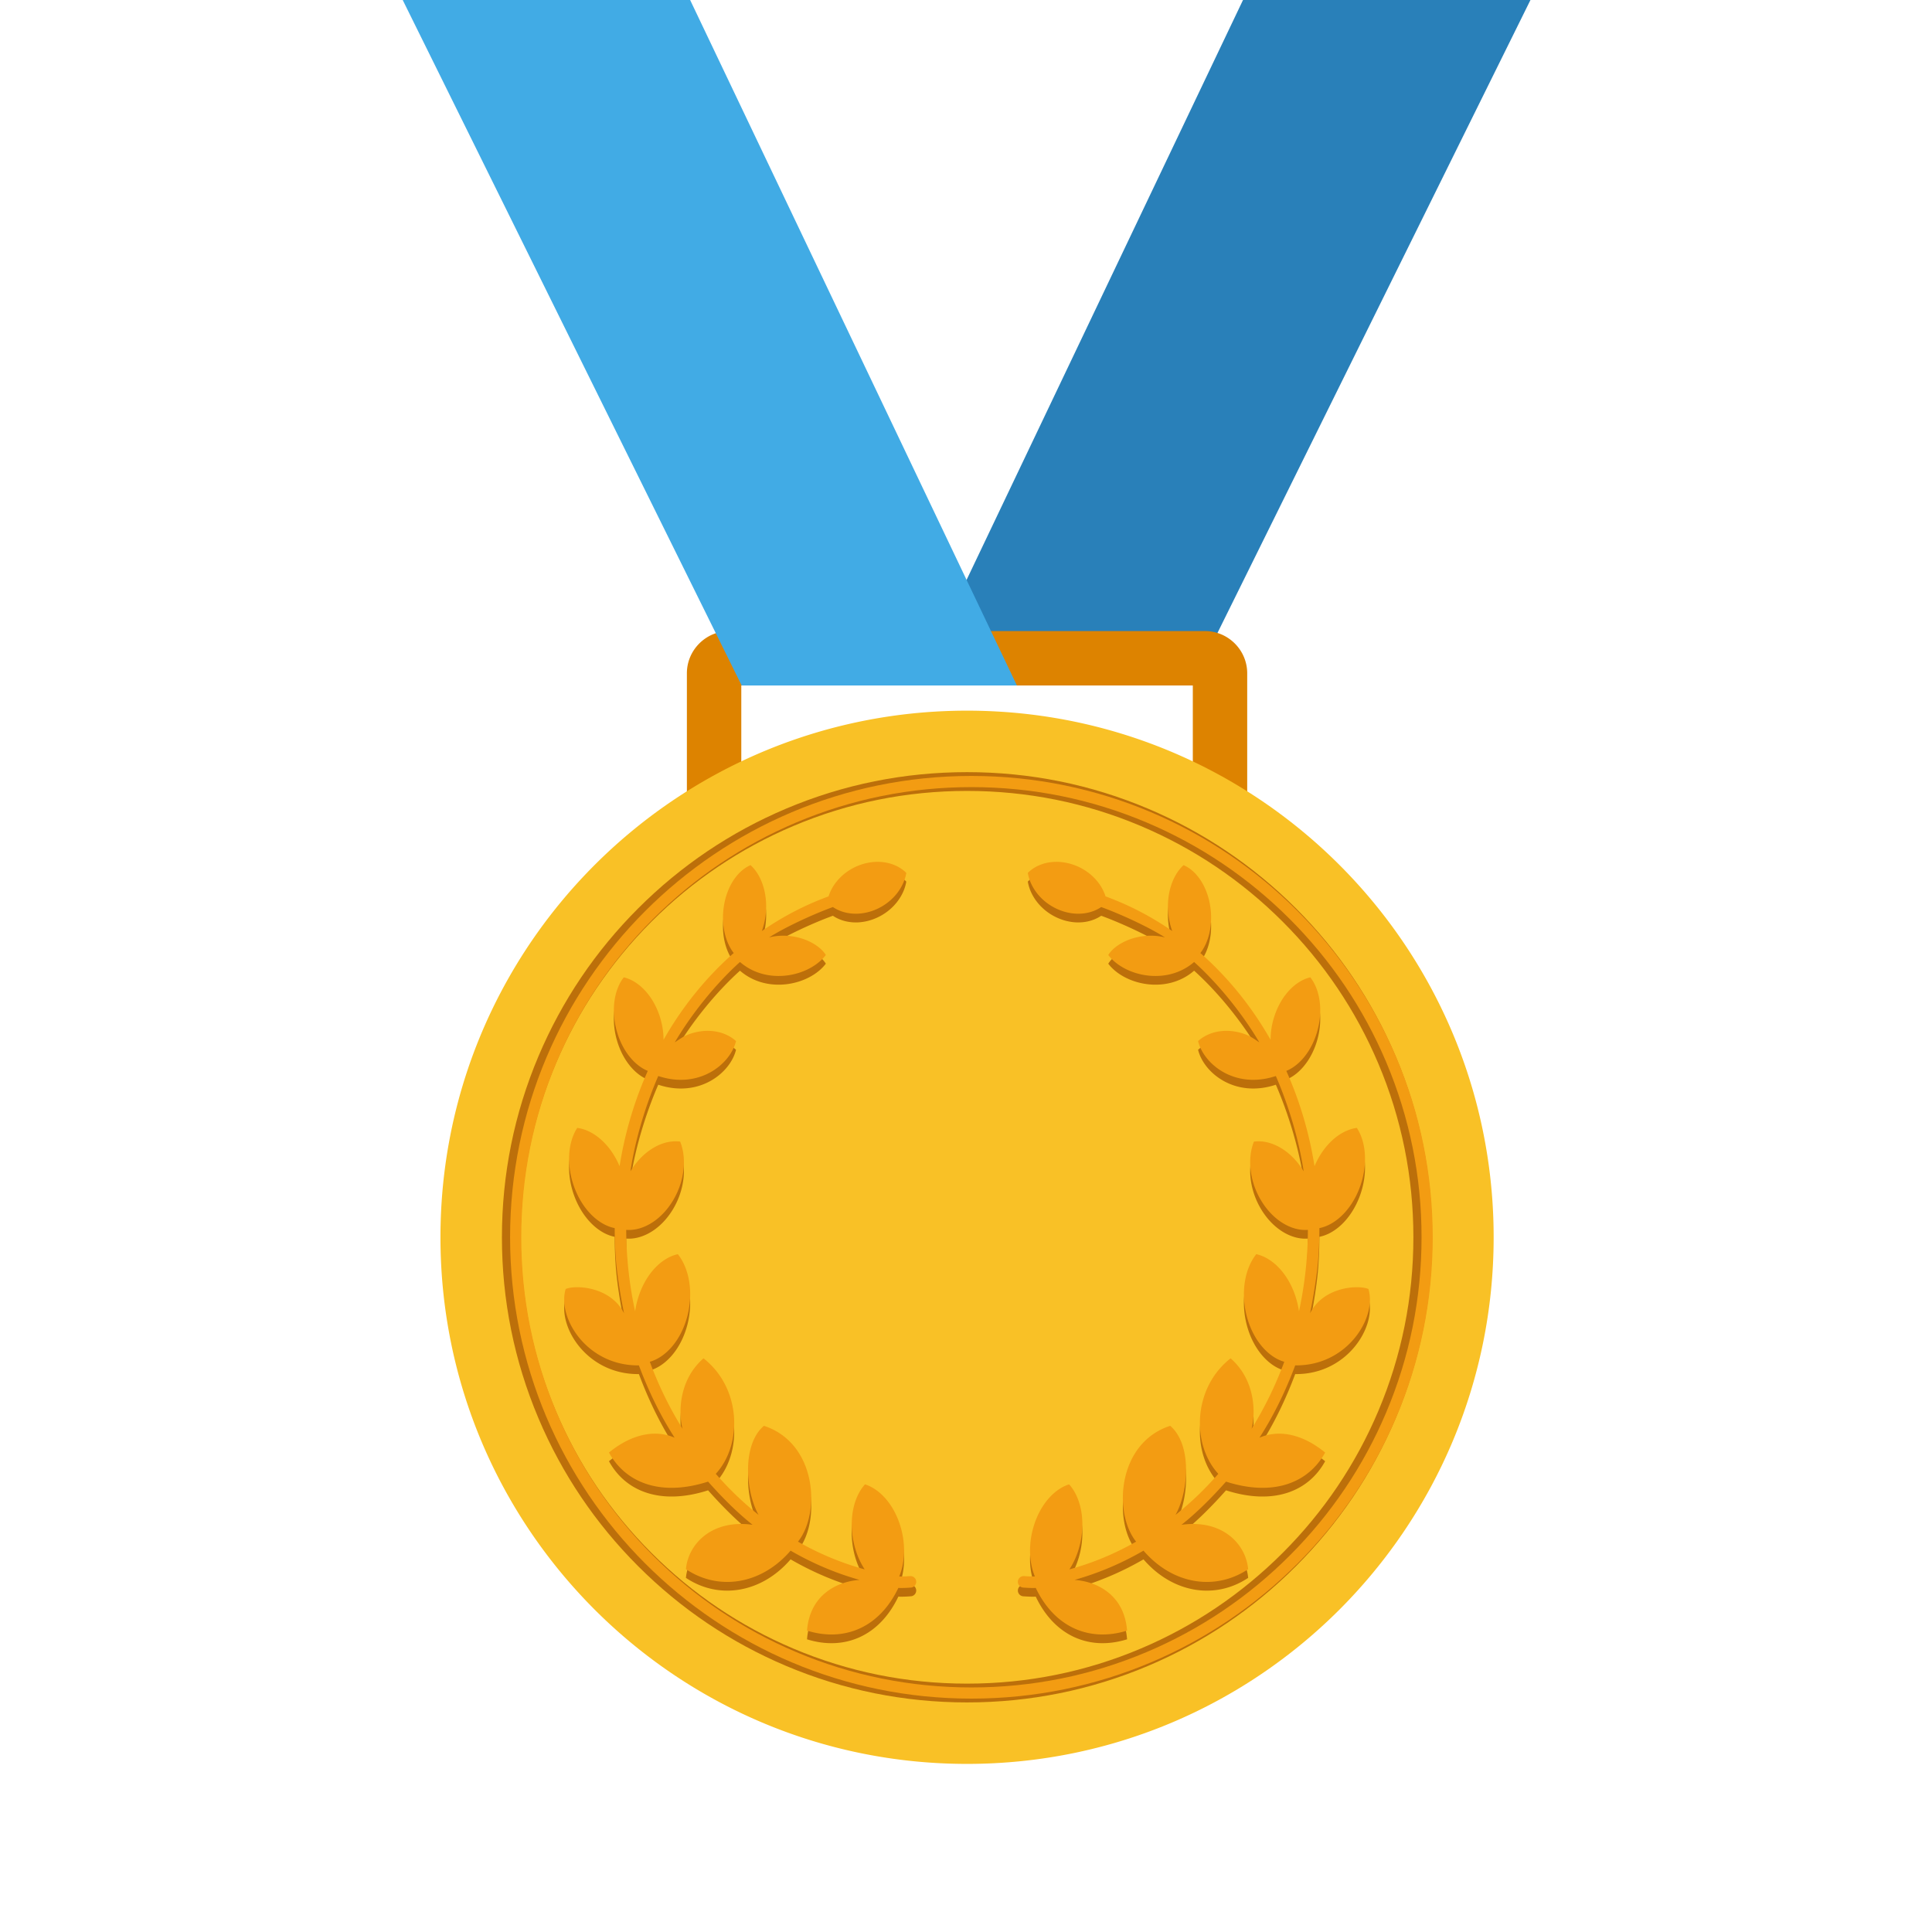
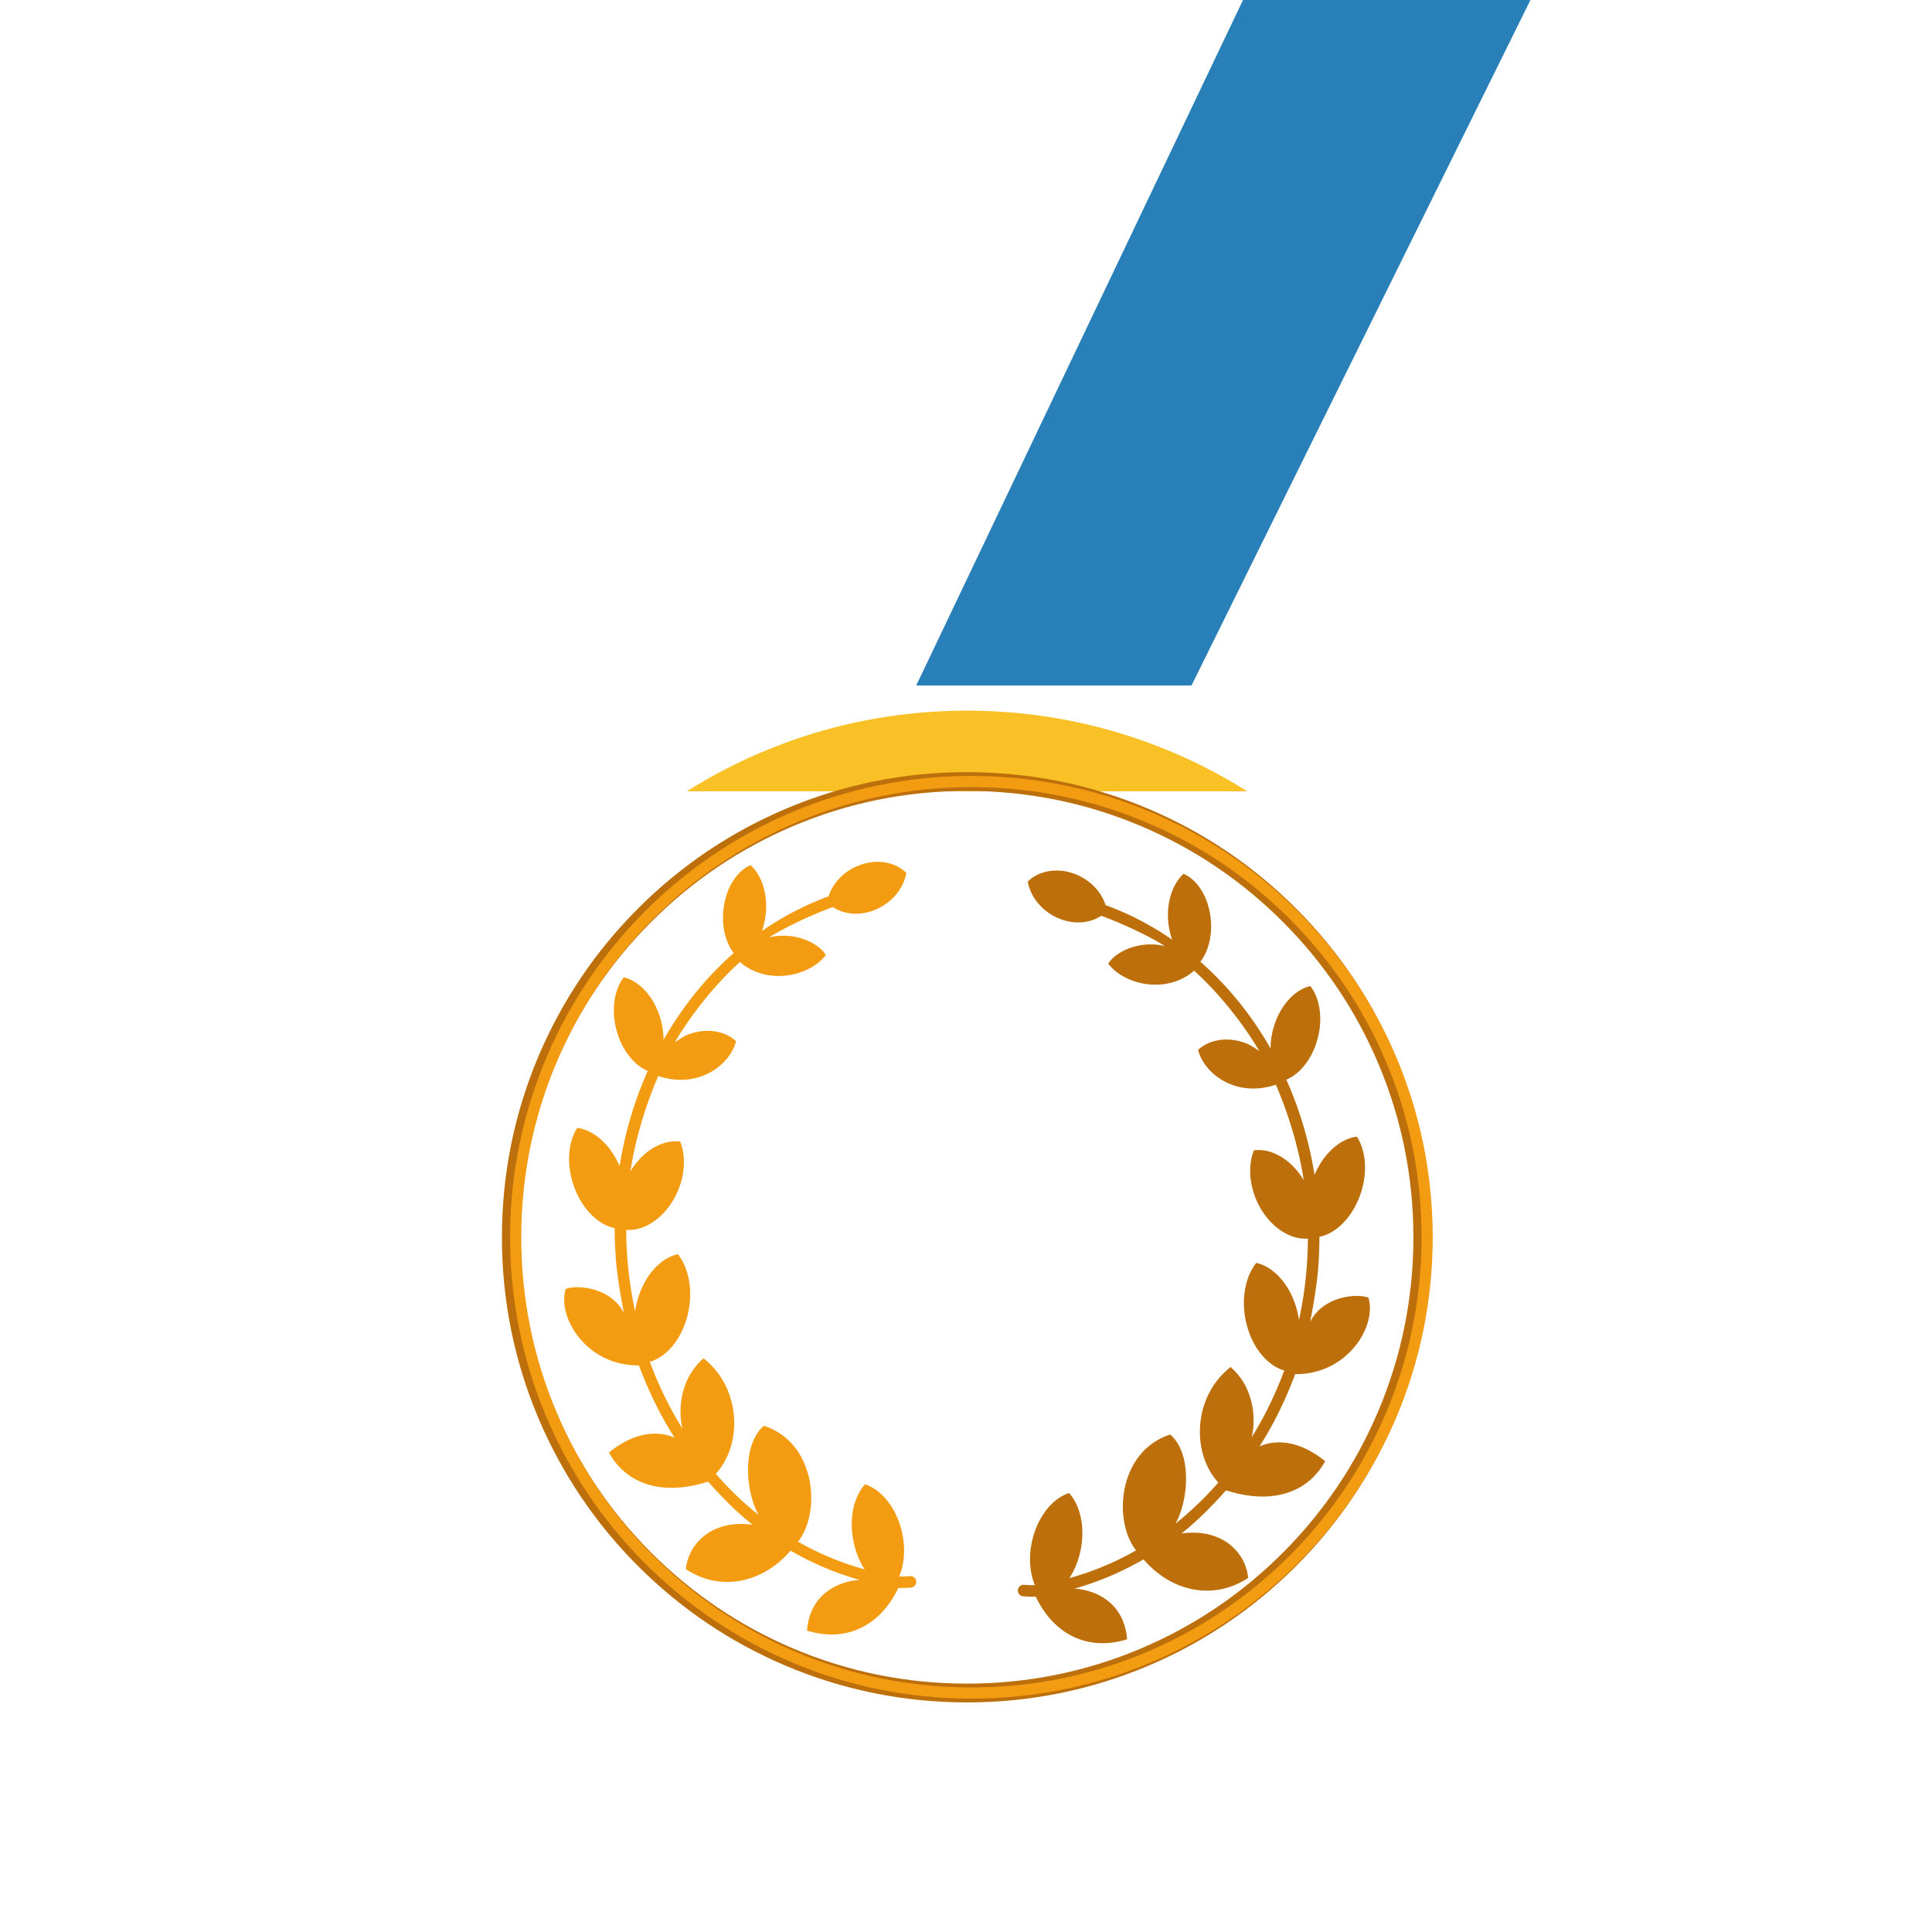
<svg xmlns="http://www.w3.org/2000/svg" data-bbox="-81 -81 972 972" height="1080" viewBox="0 0 810 810" width="1080" data-type="color">
  <g>
    <defs>
      <clipPath id="42463898-208a-4c62-9c1e-e44ae3fd0115">
        <path d="M184.344 297.879h442.011V739.5H184.344Zm0 0" />
      </clipPath>
      <clipPath id="adef38fd-5aec-4fe1-8ea3-ad8bbd6de34b">
-         <path d="M168.164 0H427v288H168.164Zm0 0" />
-       </clipPath>
+         </clipPath>
    </defs>
    <path fill="#ffffff" d="M891-81v972H-81V-81h972z" data-color="1" />
    <path fill="#ffffff" d="M891-81v972H-81V-81h972z" data-color="1" />
    <path d="M384.137 287.387 521.14 0h120.511L499.543 287.387H384.137" fill="#2980b9" data-color="2" />
-     <path d="M310.79 287.387h189.304v36.617a221.23 221.23 0 0 1 22.804 12.543v-54.258c0-9.742-7.964-17.71-17.707-17.71H305.688c-9.739 0-17.708 7.968-17.708 17.71v54.258c7.325-4.61 14.942-8.8 22.81-12.543v-36.617" fill="#dd8300" data-color="3" />
    <g clip-path="url(#42463898-208a-4c62-9c1e-e44ae3fd0115)">
-       <path d="M522.898 331.758a220.492 220.492 0 0 0-22.804-12.543c-28.688-13.637-60.778-21.266-94.653-21.266-33.875 0-65.964 7.63-94.652 21.266a220.55 220.55 0 0 0-22.809 12.543c-62.07 39.078-103.316 108.21-103.316 186.976 0 121.938 98.844 220.79 220.777 220.79 121.934 0 220.778-98.852 220.778-220.79 0-78.765-41.25-147.898-103.32-186.976" fill="#f9c126" data-color="4" />
+       <path d="M522.898 331.758a220.492 220.492 0 0 0-22.804-12.543c-28.688-13.637-60.778-21.266-94.653-21.266-33.875 0-65.964 7.63-94.652 21.266a220.55 220.55 0 0 0-22.809 12.543" fill="#f9c126" data-color="4" />
    </g>
    <path d="M592.57 518.734c0 25.266-4.945 49.774-14.703 72.84-9.422 22.285-22.918 42.301-40.105 59.489-17.188 17.187-37.203 30.68-59.485 40.105-23.066 9.758-47.57 14.703-72.836 14.703-25.265 0-49.773-4.945-72.836-14.703-22.285-9.426-42.296-22.918-59.484-40.106-17.187-17.187-30.683-37.203-40.105-59.488-9.758-23.066-14.703-47.574-14.703-72.84 0-25.265 4.945-49.773 14.703-72.84 9.422-22.285 22.918-42.296 40.105-59.488 17.188-17.187 37.2-30.68 59.484-40.105 23.063-9.758 47.57-14.703 72.836-14.703s49.77 4.945 72.836 14.703c22.282 9.426 42.297 22.918 59.485 40.105 17.187 17.192 30.68 37.203 40.105 59.489 9.758 23.066 14.703 47.574 14.703 72.84Zm-7.449-75.91c-9.824-23.222-23.883-44.078-41.789-61.984-17.91-17.91-38.766-31.973-61.984-41.793-24.043-10.172-49.582-15.324-75.907-15.324-26.324 0-51.863 5.152-75.906 15.324-23.223 9.82-44.074 23.883-61.984 41.793-17.906 17.906-31.969 38.762-41.79 61.984-10.171 24.043-15.327 49.586-15.327 75.91 0 26.328 5.156 51.864 15.328 75.91 9.82 23.223 23.883 44.079 41.789 61.989 17.91 17.906 38.762 31.969 61.984 41.789 24.043 10.168 49.582 15.328 75.906 15.328 26.325 0 51.864-5.16 75.907-15.328 23.218-9.82 44.074-23.883 61.984-41.79 17.906-17.91 31.965-38.765 41.79-61.987 10.167-24.047 15.323-49.582 15.323-75.91 0-26.325-5.156-51.868-15.324-75.91" fill="#bc6f0a" data-color="5" />
    <path d="M407.266 325.316c-106.817 0-193.41 86.598-193.41 193.418 0 106.825 86.593 193.418 193.41 193.418 106.816 0 193.406-86.593 193.406-193.418 0-106.82-86.59-193.418-193.406-193.418Zm0 4.684c25.48 0 50.195 4.992 73.46 14.832 22.473 9.504 42.653 23.113 59.989 40.45 17.332 17.331 30.941 37.515 40.45 59.991 9.835 23.266 14.827 47.98 14.827 73.461 0 25.485-4.992 50.2-14.828 73.465-9.508 22.469-23.117 42.656-40.45 59.989-17.335 17.335-37.515 30.945-59.987 40.449-23.266 9.84-47.98 14.832-73.461 14.832-25.48 0-50.196-4.992-73.461-14.832-22.473-9.504-42.653-23.114-59.989-40.45-17.332-17.332-30.941-37.519-40.445-59.988-9.84-23.265-14.832-47.98-14.832-73.465 0-25.48 4.992-50.195 14.832-73.46 9.504-22.477 23.113-42.66 40.445-59.993 17.336-17.336 37.516-30.945 59.989-40.449 23.265-9.84 47.98-14.832 73.46-14.832" fill="#f39c12" data-color="6" />
-     <path d="M237.164 544.063c4.3-1.813 18.863-.965 24.469 10.19-1.403-6.87-2.918-15.913-3.45-23.081a169.756 169.756 0 0 1-.464-12.633c-6.633-1.297-13.25-7.512-16.77-16.652-3.605-9.371-2.945-19.203 1.063-25.356 6.793.871 13.765 6.774 17.656 15.824.031.079.062.149.094.223 2.238-14.078 6.261-27.504 11.828-39.945-5.488-2.23-10.504-8.211-12.875-16.258-2.613-8.852-1.3-17.734 2.805-22.969 6.132 1.414 12.074 7.418 14.968 16.012 1.157 3.437 1.703 6.91 1.692 10.191 7.898-13.89 17.847-26.21 29.441-36.394-3.523-4.547-5.273-11.719-4.191-19.277 1.23-8.575 5.77-15.258 11.238-17.567 4.605 4.156 7.27 12.012 6.375 20.508a29.493 29.493 0 0 1-1.633 7.117c8.656-5.996 18.024-10.902 27.969-14.531 1.797-5.723 6.703-10.871 13.36-13.223a21.88 21.88 0 0 1 5.695-1.207c5.324-.394 10.253 1.3 13.535 4.574-1.086 6.446-6.016 12.606-13.149 15.508a21.643 21.643 0 0 1-6.543 1.559c-4.132.304-8.027-.684-11.078-2.742-8.004 2.906-19.574 8.195-26.73 12.718 10.379-2.527 20.508 2.114 23.77 7.375-6.72 8.899-24.442 12.977-35.997 2.938-10.113 9.117-20.199 21.594-27.347 33.715 1.375-.934 3.488-2.41 5.09-3.07 2.386-.981 4.796-1.544 7.136-1.715 5.219-.387 10.07 1.152 13.461 4.238-2.371 9.715-15.504 20.332-32.605 14.637-5.196 12.003-9.641 26.418-11.664 39.964.242-.406.496-.808.761-1.207 4.586-6.882 11.035-10.898 17.063-11.34a14.428 14.428 0 0 1 3.023.083c2.828 7.03 1.871 16.683-3.101 24.855-4.465 7.348-11.075 11.688-17.313 12.152a14.3 14.3 0 0 1-2.203-.004c.016 3.817.164 7.668.45 11.543a162.58 162.58 0 0 0 3.284 22.618 37.168 37.168 0 0 1 1.22-5.485c3.023-9.984 9.687-16.949 16.69-18.472 4.793 6.023 6.586 16.027 3.985 25.996-2.598 9.945-8.86 17.132-15.727 19.117 3.668 9.933 8.274 19.34 13.7 28.062-1.57-5.75-2.04-20.054 8.808-29.511 15.86 12.43 16.442 36.109 5.145 48.422 5.504 6.312 11.504 12.078 17.933 17.207-5.52-9.903-6.972-29.493 2.242-37.34 22.004 7.125 24.004 36.402 14.293 48.566 8.793 5.016 18.16 8.945 27.954 11.617-2.008-3.078-3.59-6.793-4.528-10.933-2.222-9.856-.172-19.383 4.664-24.707 6.586 2.078 12.63 9.129 15.18 18.718 1.922 7.223 1.46 14.395-.824 19.891.508.035 1.77.055 4.527-.144a2.411 2.411 0 0 1 2.582 2.23 2.416 2.416 0 0 1-2.226 2.582h-.004c-2.364.172-4.125.219-5.254.14-7.774 16.333-22.293 22.86-38.29 17.9 1.184-15.071 12.676-20.618 22.06-21.255-10.15-2.851-19.848-7-28.946-12.27-12.125 14.087-29.922 17.075-43.883 7.762.992-10.683 10.961-20.98 27.953-18.601-6.539-5.164-13.035-11.746-18.66-18.098-20.058 6.43-34.676.387-41.558-12.2 11.304-9.198 21.21-9.015 27.535-6.21-6.04-9.371-10.95-19.559-14.985-30.328-21.777.273-34.343-20.004-30.699-32.028" fill="#bc6f0a" data-color="5" />
    <path d="M237.164 540.414c4.3-1.812 18.863-.965 24.469 10.191-1.403-6.87-2.918-15.914-3.45-23.082a169.911 169.911 0 0 1-.464-12.632c-6.633-1.297-13.25-7.512-16.77-16.657-3.605-9.367-2.945-19.199 1.063-25.355 6.793.875 13.765 6.777 17.656 15.828l.094.223c2.238-14.078 6.261-27.508 11.828-39.95-5.488-2.226-10.504-8.207-12.875-16.253-2.613-8.856-1.3-17.735 2.805-22.97 6.132 1.411 12.074 7.419 14.968 16.013 1.157 3.437 1.703 6.91 1.692 10.19 7.898-13.89 17.847-26.21 29.441-36.397-3.523-4.543-5.273-11.715-4.191-19.274 1.23-8.578 5.77-15.258 11.238-17.57 4.605 4.16 7.27 12.015 6.375 20.511a29.536 29.536 0 0 1-1.633 7.118c8.656-5.996 18.024-10.903 27.969-14.536 1.797-5.718 6.703-10.867 13.36-13.218a21.88 21.88 0 0 1 5.695-1.207c5.324-.395 10.253 1.3 13.535 4.574-1.086 6.445-6.016 12.605-13.149 15.508a21.643 21.643 0 0 1-6.543 1.558c-4.132.305-8.027-.683-11.078-2.742-8.004 2.906-19.574 8.192-26.73 12.719 10.379-2.531 20.508 2.113 23.77 7.375-6.72 8.898-24.442 12.976-35.997 2.937-10.113 9.118-20.199 21.59-27.347 33.711 1.375-.933 3.488-2.406 5.09-3.066a23.305 23.305 0 0 1 7.136-1.719c5.219-.383 10.07 1.156 13.461 4.238-2.371 9.72-15.504 20.336-32.605 14.641-5.196 12-9.641 26.418-11.664 39.961.242-.406.496-.805.761-1.203 4.586-6.883 11.035-10.899 17.063-11.34a14.428 14.428 0 0 1 3.023.082c2.828 7.027 1.871 16.68-3.101 24.856-4.465 7.347-11.075 11.687-17.313 12.152a14.3 14.3 0 0 1-2.203-.004c.016 3.816.164 7.668.45 11.54a162.433 162.433 0 0 0 3.284 22.616 37.23 37.23 0 0 1 1.22-5.48c3.023-9.989 9.687-16.953 16.69-18.477 4.793 6.028 6.586 16.031 3.985 25.996-2.598 9.95-8.86 17.133-15.727 19.121 3.668 9.934 8.274 19.34 13.7 28.063-1.57-5.754-2.04-20.055 8.808-29.516 15.86 12.434 16.442 36.114 5.145 48.422 5.504 6.317 11.504 12.082 17.933 17.211-5.52-9.902-6.972-29.496 2.242-37.34 22.004 7.125 24.004 36.403 14.293 48.563 8.793 5.02 18.16 8.945 27.954 11.62-2.008-3.081-3.59-6.792-4.528-10.933-2.222-9.855-.172-19.386 4.664-24.707 6.586 2.078 12.63 9.125 15.18 18.715 1.922 7.227 1.46 14.399-.824 19.895.508.03 1.77.054 4.527-.145a2.411 2.411 0 0 1 2.582 2.23 2.416 2.416 0 0 1-2.226 2.583h-.004c-2.364.171-4.125.214-5.254.14-7.774 16.332-22.293 22.86-38.29 17.899 1.184-15.07 12.676-20.618 22.06-21.258-10.15-2.848-19.848-6.996-28.946-12.266-12.125 14.082-29.922 17.074-43.883 7.762.992-10.684 10.961-20.98 27.953-18.602-6.539-5.168-13.035-11.75-18.66-18.101-20.058 6.433-34.676.39-41.558-12.196 11.304-9.203 21.21-9.015 27.535-6.214-6.04-9.368-10.95-19.555-14.985-30.325-21.777.274-34.343-20.004-30.699-32.027" fill="#f39c12" data-color="6" />
    <path d="M573.719 544.063c-4.301-1.813-18.867-.965-24.469 10.19 1.398-6.87 2.918-15.913 3.45-23.081.312-4.242.464-8.453.464-12.633 6.629-1.297 13.25-7.512 16.77-16.652 3.605-9.371 2.941-19.203-1.063-25.356-6.793.871-13.766 6.774-17.656 15.824-.031.079-.063.149-.094.223-2.238-14.078-6.262-27.504-11.828-39.945 5.488-2.23 10.5-8.211 12.875-16.258 2.613-8.852 1.3-17.734-2.805-22.969-6.133 1.414-12.074 7.418-14.968 16.012-1.16 3.437-1.704 6.91-1.692 10.191-7.898-13.89-17.851-26.21-29.441-36.394 3.523-4.547 5.273-11.719 4.187-19.277-1.226-8.575-5.765-15.258-11.234-17.567-4.606 4.156-7.27 12.012-6.38 20.508.27 2.547.833 4.941 1.638 7.117-8.657-5.996-18.024-10.902-27.97-14.531-1.796-5.723-6.702-10.871-13.358-13.223a21.875 21.875 0 0 0-5.7-1.207c-5.32-.394-10.25 1.3-13.53 4.574 1.085 6.446 6.015 12.606 13.147 15.508a21.643 21.643 0 0 0 6.543 1.559c4.133.304 8.028-.684 11.079-2.742 8.003 2.906 19.574 8.195 26.726 12.718-10.375-2.527-20.504 2.114-23.765 7.375 6.718 8.899 24.437 12.977 35.996 2.938 10.113 9.117 20.199 21.594 27.347 33.715-1.379-.934-3.492-2.41-5.093-3.07-2.383-.981-4.797-1.544-7.137-1.715-5.215-.387-10.067 1.152-13.457 4.238 2.37 9.715 15.5 20.332 32.605 14.637 5.196 12.003 9.637 26.418 11.664 39.964a28.309 28.309 0 0 0-.761-1.207c-4.586-6.882-11.036-10.898-17.067-11.34a14.443 14.443 0 0 0-3.023.083c-2.824 7.03-1.871 16.683 3.105 24.855 4.465 7.348 11.074 11.688 17.313 12.152a14.3 14.3 0 0 0 2.203-.004 164.23 164.23 0 0 1-.453 11.543 162.485 162.485 0 0 1-3.282 22.618 37.168 37.168 0 0 0-1.218-5.485c-3.024-9.984-9.692-16.949-16.692-18.472-4.793 6.023-6.59 16.027-3.988 25.996 2.602 9.945 8.863 17.132 15.727 19.117-3.664 9.933-8.27 19.34-13.696 28.062 1.567-5.75 2.04-20.054-8.808-29.511-15.86 12.43-16.442 36.109-5.149 48.422a137.972 137.972 0 0 1-17.93 17.207c5.52-9.903 6.97-29.493-2.242-37.34-22.004 7.125-24.004 36.402-14.293 48.566-8.796 5.016-18.16 8.945-27.953 11.617 2.008-3.078 3.59-6.793 4.528-10.933 2.222-9.856.168-19.383-4.668-24.707-6.582 2.078-12.625 9.129-15.176 18.718-1.922 7.223-1.461 14.395.824 19.891-.508.035-1.77.055-4.527-.144a2.413 2.413 0 0 0-.355 4.813c2.366.17 4.128.218 5.253.14 7.778 16.332 22.297 22.859 38.293 17.898-1.183-15.07-12.676-20.617-22.058-21.254 10.148-2.851 19.847-7 28.945-12.27 12.121 14.087 29.922 17.075 43.879 7.762-.992-10.683-10.957-20.98-27.95-18.601 6.54-5.164 13.036-11.746 18.66-18.098 20.06 6.43 34.677.387 41.56-12.2-11.305-9.198-21.212-9.015-27.54-6.21 6.043-9.371 10.953-19.559 14.989-30.328 21.777.273 34.343-20.004 30.699-32.028" fill="#bc6f0a" data-color="5" />
-     <path d="M573.719 540.414c-4.301-1.812-18.867-.965-24.469 10.191 1.398-6.87 2.918-15.914 3.45-23.082.312-4.246.464-8.457.464-12.632 6.629-1.297 13.25-7.512 16.77-16.657 3.605-9.367 2.941-19.199-1.063-25.355-6.793.875-13.766 6.777-17.656 15.828l-.094.223c-2.238-14.078-6.262-27.508-11.828-39.95 5.488-2.226 10.5-8.207 12.875-16.253 2.613-8.856 1.3-17.735-2.805-22.97-6.133 1.411-12.074 7.419-14.968 16.013-1.16 3.437-1.704 6.91-1.692 10.19-7.898-13.89-17.851-26.21-29.441-36.397 3.523-4.543 5.273-11.715 4.187-19.274-1.226-8.578-5.765-15.258-11.234-17.57-4.606 4.16-7.27 12.015-6.38 20.511.27 2.543.833 4.942 1.638 7.118-8.657-5.996-18.024-10.903-27.97-14.536-1.796-5.718-6.702-10.867-13.358-13.218a21.875 21.875 0 0 0-5.7-1.207c-5.32-.395-10.25 1.3-13.53 4.574 1.085 6.445 6.015 12.605 13.147 15.508a21.643 21.643 0 0 0 6.543 1.558c4.133.305 8.028-.683 11.079-2.742 8.003 2.906 19.574 8.192 26.726 12.719-10.375-2.531-20.504 2.113-23.765 7.375 6.718 8.898 24.437 12.976 35.996 2.937 10.113 9.118 20.199 21.59 27.347 33.711-1.379-.933-3.492-2.406-5.093-3.066a23.278 23.278 0 0 0-7.137-1.719c-5.215-.383-10.067 1.156-13.457 4.238 2.37 9.72 15.5 20.336 32.605 14.641 5.196 12 9.637 26.418 11.664 39.961a28.189 28.189 0 0 0-.761-1.203c-4.586-6.883-11.036-10.899-17.067-11.34a14.443 14.443 0 0 0-3.023.082c-2.824 7.027-1.871 16.68 3.105 24.856 4.465 7.347 11.074 11.687 17.313 12.152a14.3 14.3 0 0 0 2.203-.004 164.028 164.028 0 0 1-.453 11.54 162.282 162.282 0 0 1-3.282 22.616 37.23 37.23 0 0 0-1.218-5.48c-3.024-9.989-9.692-16.953-16.692-18.477-4.793 6.028-6.59 16.031-3.988 25.996 2.602 9.95 8.863 17.133 15.727 19.121-3.664 9.934-8.27 19.34-13.696 28.063 1.567-5.754 2.04-20.055-8.808-29.516-15.86 12.434-16.442 36.114-5.149 48.422a137.745 137.745 0 0 1-17.93 17.211c5.52-9.902 6.97-29.496-2.242-37.34-22.004 7.125-24.004 36.403-14.293 48.563-8.796 5.02-18.16 8.945-27.953 11.62 2.008-3.081 3.59-6.792 4.528-10.933 2.222-9.855.168-19.386-4.668-24.707-6.582 2.078-12.625 9.125-15.176 18.715-1.922 7.227-1.461 14.399.824 19.895-.508.03-1.77.054-4.527-.145a2.413 2.413 0 0 0-.355 4.813c2.366.171 4.128.214 5.253.14 7.778 16.332 22.297 22.86 38.293 17.899-1.183-15.07-12.676-20.618-22.058-21.258 10.148-2.848 19.847-6.996 28.945-12.266 12.121 14.082 29.922 17.074 43.879 7.762-.992-10.684-10.957-20.98-27.95-18.602 6.54-5.168 13.036-11.75 18.66-18.101 20.06 6.433 34.677.39 41.56-12.196-11.305-9.203-21.212-9.015-27.54-6.214 6.043-9.368 10.953-19.555 14.989-30.325 21.777.274 34.343-20.004 30.699-32.027" fill="#f39c12" data-color="6" />
    <g clip-path="url(#adef38fd-5aec-4fe1-8ea3-ad8bbd6de34b)">
      <path d="M426.344 287.387 289.344 0H168.836l142.101 287.387h115.407" fill="#41abe5" data-color="7" />
    </g>
  </g>
</svg>